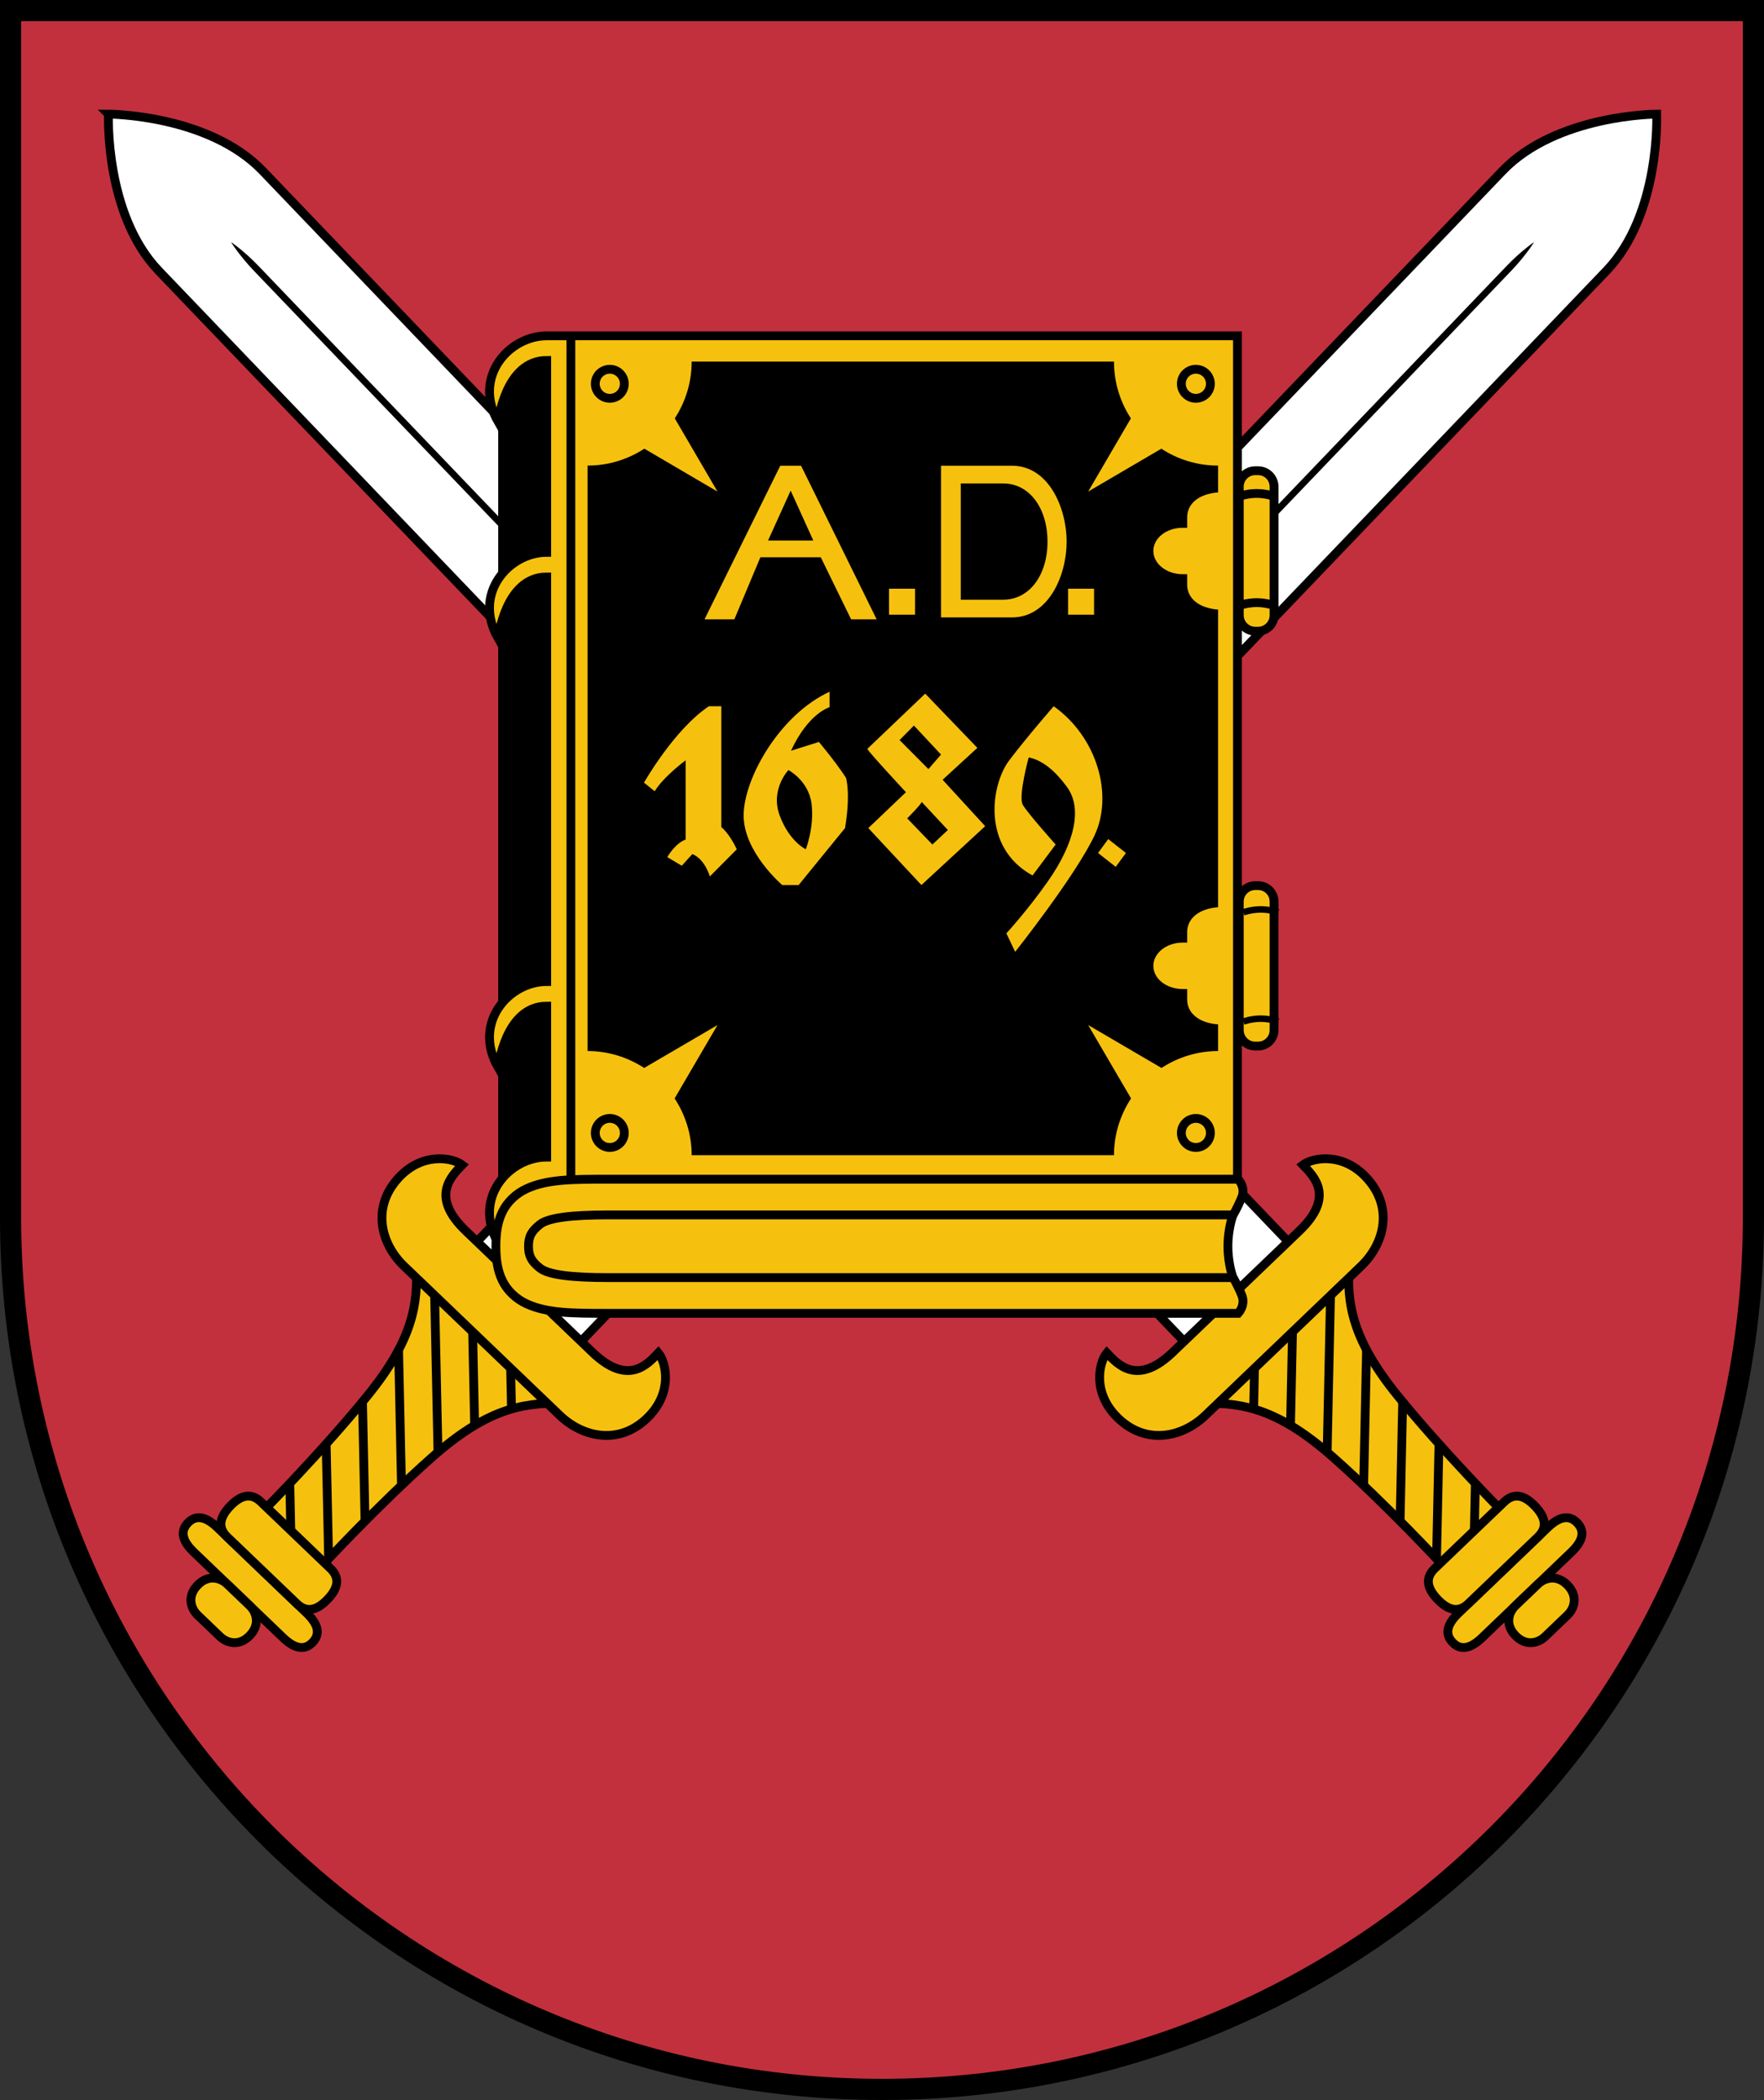
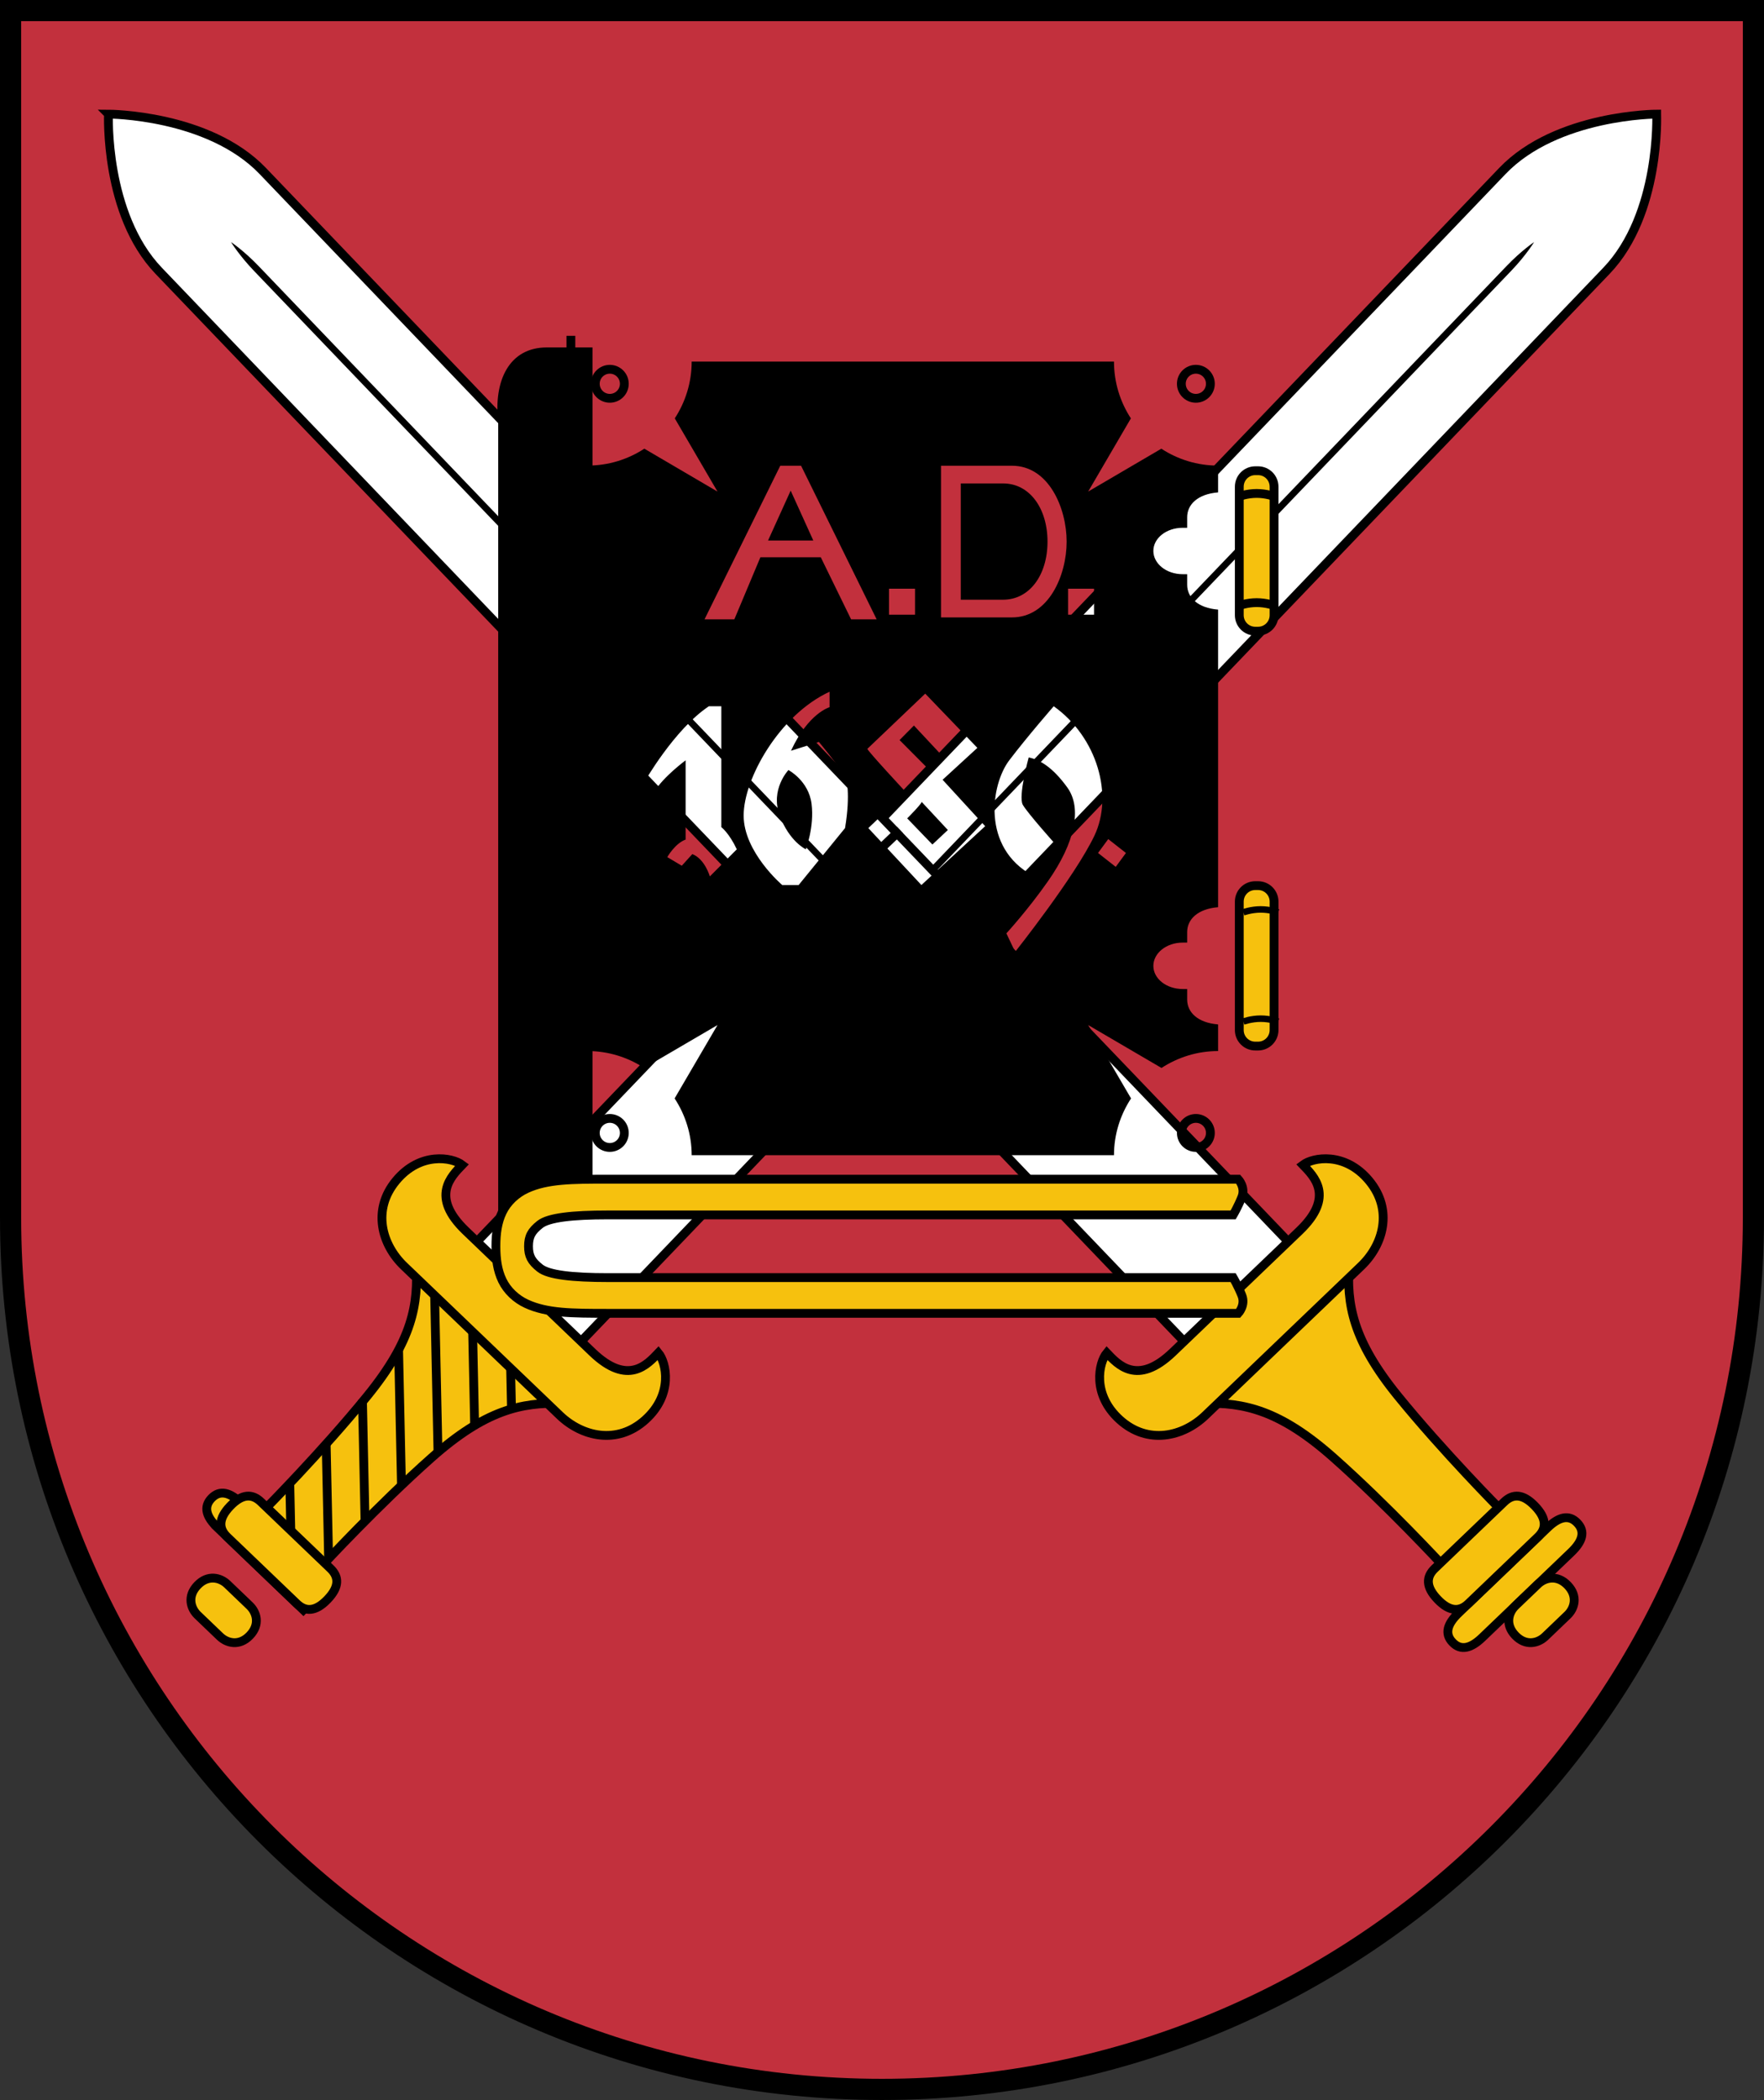
<svg xmlns="http://www.w3.org/2000/svg" xmlns:xlink="http://www.w3.org/1999/xlink" width="500" height="595" viewBox="0 0 132.292 157.427" version="1.1" id="svg5" xml:space="preserve">
  <rect x="0" y="0" width="132.292" height="157.427" fill="#333333" stroke="none" />
  <defs id="defs2" />
  <path id="path4529" style="fill:#c2303d;fill-rule:evenodd;stroke:#000000;stroke-width:1.587;stroke-miterlimit:10;stop-color:#000000" d="M 0.794,0.794 V 91.281 c 5.5e-7,36.093 29.259,65.352 65.352,65.352 36.093,0 65.352,-29.259 65.352,-65.352 V 0.794 Z" />
  <g id="g3176" transform="matrix(1.09,0,0,1.09,-51.777,-98.804)" style="stroke-width:0.918">
    <g id="g1130" transform="matrix(0.191,0.183,-0.183,0.191,-58.353,-144.532)" style="stroke-width:2.294;stroke-miterlimit:4;stroke-dasharray:none">
      <path style="font-variation-settings:normal;opacity:1;vector-effect:none;fill:#f6c10e;fill-opacity:1;stroke:#000000;stroke-width:2.294;stroke-linecap:butt;stroke-linejoin:miter;stroke-miterlimit:4;stroke-dasharray:none;stroke-dashoffset:0;stroke-opacity:1;stop-color:#000000;stop-opacity:1" d="m 1209.355,527.418 c 7.955,7.197 13.258,15.152 14.773,33.714 1.515,18.562 1.142,39.759 1.142,39.759 h 20.893 c 0,0 -0.374,-21.198 1.142,-39.759 1.515,-18.562 6.819,-26.517 14.773,-33.714 z" id="path1056" />
      <path id="path1100" style="font-variation-settings:normal;opacity:1;vector-effect:none;fill:none;fill-opacity:1;stroke:#000000;stroke-width:2.294;stroke-linecap:butt;stroke-linejoin:miter;stroke-miterlimit:4;stroke-dasharray:none;stroke-dashoffset:0;stroke-opacity:1;stop-color:#000000;stop-opacity:1" d="m 1245.152,529.2 8.334,8.334 m -21.592,-7.905 17.993,17.993 m -31.82,-18.133 29.547,29.547 m -25.948,-12.261 25.001,25.001 m -22.728,-9.041 22.35,22.35 m -21.403,-7.715 21.403,21.403 m -20.645,-6.958 8.523,8.523" />
      <path id="path1029" style="font-variation-settings:normal;opacity:1;vector-effect:none;fill:#ffffff;fill-opacity:1;stroke:#000000;stroke-width:2.294;stroke-linecap:butt;stroke-linejoin:miter;stroke-miterlimit:4;stroke-dasharray:none;stroke-dashoffset:0;stroke-opacity:1;stop-color:#000000;stop-opacity:1" d="m 1181.785,261.629 h -37.5 v 153.549 h 37.5 z" transform="translate(72.681,103.659)" />
      <path id="path1116" style="font-variation-settings:normal;opacity:1;vector-effect:none;fill:#ffffff;fill-opacity:1;stroke:#000000;stroke-width:2.294;stroke-linecap:butt;stroke-linejoin:miter;stroke-miterlimit:4;stroke-dasharray:none;stroke-dashoffset:0;stroke-opacity:1;stop-color:#000000;stop-opacity:1" d="m 1163.035,-15.227 c 0,0 -18.75,18.025 -18.75,38.441 V 261.629 h 37.5 V 23.215 c 0,-20.416 -18.75,-38.441 -18.75,-38.441 z" transform="translate(72.681,103.659)" />
-       <path style="font-variation-settings:normal;opacity:1;vector-effect:none;fill:#f6c10e;fill-opacity:1;stroke:#000000;stroke-width:2.294;stroke-linecap:butt;stroke-linejoin:miter;stroke-miterlimit:4;stroke-dasharray:none;stroke-dashoffset:0;stroke-opacity:1;stop-color:#000000;stop-opacity:1" d="m 1219.686,612.78 h 32.06 c 3.999,0 6.425,1.258 6.425,4.431 0,3.173 -2.426,4.431 -6.425,4.431 h -32.06 c -3.999,0 -6.425,-1.258 -6.425,-4.431 0,-3.173 2.426,-4.431 6.425,-4.431 z" id="path1050" />
+       <path style="font-variation-settings:normal;opacity:1;vector-effect:none;fill:#f6c10e;fill-opacity:1;stroke:#000000;stroke-width:2.294;stroke-linecap:butt;stroke-linejoin:miter;stroke-miterlimit:4;stroke-dasharray:none;stroke-dashoffset:0;stroke-opacity:1;stop-color:#000000;stop-opacity:1" d="m 1219.686,612.78 h 32.06 h -32.06 c -3.999,0 -6.425,-1.258 -6.425,-4.431 0,-3.173 2.426,-4.431 6.425,-4.431 z" id="path1050" />
      <path style="font-variation-settings:normal;opacity:1;vector-effect:none;fill:#f6c10e;fill-opacity:1;stroke:#000000;stroke-width:2.294;stroke-linecap:butt;stroke-linejoin:miter;stroke-miterlimit:4;stroke-dasharray:none;stroke-dashoffset:0;stroke-opacity:1;stop-color:#000000;stop-opacity:1" d="m 1231.701,621.642 h 8.031 c 2.498,0 5.415,1.58 5.415,5.567 0,3.987 -2.917,5.567 -5.415,5.567 h -8.031 c -2.498,0 -5.415,-1.58 -5.415,-5.567 0,-3.987 2.917,-5.567 5.415,-5.567 z" id="path1054" />
      <path style="font-variation-settings:normal;opacity:1;vector-effect:none;fill:#f6c10e;fill-opacity:1;stroke:#000000;stroke-width:2.294;stroke-linecap:butt;stroke-linejoin:miter;stroke-miterlimit:4;stroke-dasharray:none;stroke-dashoffset:0;stroke-opacity:1;stop-color:#000000;stop-opacity:1" d="m 1258.543,512.392 c 12.879,0 12.501,-7.659 12.501,-11.743 3.262,0.379 10.298,5.042 9.584,14.887 -0.714,9.845 -8.853,14.578 -16.851,14.578 h -56.12 c -7.998,0 -16.137,-4.733 -16.851,-14.578 -0.714,-9.845 6.322,-14.509 9.584,-14.887 0,4.084 -0.379,11.743 12.501,11.743 z" id="path1027" />
      <path style="font-variation-settings:normal;opacity:1;vector-effect:none;fill:#f6c10e;fill-opacity:1;stroke:#000000;stroke-width:2.294;stroke-linecap:butt;stroke-linejoin:miter;stroke-miterlimit:4;stroke-dasharray:none;stroke-dashoffset:0;stroke-opacity:1;stop-color:#000000;stop-opacity:1" d="m 1223.202,600.131 h 25.029 c 3.122,0 5.016,1.795 5.016,6.325 0,4.53 -1.894,6.325 -5.016,6.325 h -25.029 c -3.122,0 -5.016,-1.795 -5.016,-6.325 0,-4.53 1.894,-6.325 5.016,-6.325 z" id="path1052" />
      <path id="path1119" style="font-variation-settings:normal;opacity:1;vector-effect:none;fill:#000000;fill-opacity:1;stroke:none;stroke-width:2.294;stroke-linecap:butt;stroke-linejoin:miter;stroke-miterlimit:4;stroke-dasharray:none;stroke-dashoffset:0;stroke-opacity:1;stop-color:#000000;stop-opacity:1" d="m 1235.716,134.504 c 0,0 -0.867,3.891 -0.867,9.513 V 365.288 h 1.734 V 144.017 c 0,-5.584 -0.867,-9.513 -0.867,-9.513 z" />
    </g>
    <g id="g1206" transform="matrix(-0.191,0.183,0.183,0.191,274.804,-144.532)" style="stroke-width:2.294;stroke-miterlimit:4;stroke-dasharray:none">
      <path style="font-variation-settings:normal;opacity:1;vector-effect:none;fill:#f6c10e;fill-opacity:1;stroke:#000000;stroke-width:2.294;stroke-linecap:butt;stroke-linejoin:miter;stroke-miterlimit:4;stroke-dasharray:none;stroke-dashoffset:0;stroke-opacity:1;stop-color:#000000;stop-opacity:1" d="m 1209.355,527.418 c 7.955,7.197 13.258,15.152 14.773,33.714 1.515,18.562 1.142,39.759 1.142,39.759 h 20.893 c 0,0 -0.374,-21.198 1.142,-39.759 1.515,-18.562 6.819,-26.517 14.773,-33.714 z" id="path1188" />
-       <path id="path1190" style="font-variation-settings:normal;opacity:1;vector-effect:none;fill:none;fill-opacity:1;stroke:#000000;stroke-width:2.294;stroke-linecap:butt;stroke-linejoin:miter;stroke-miterlimit:4;stroke-dasharray:none;stroke-dashoffset:0;stroke-opacity:1;stop-color:#000000;stop-opacity:1" d="m 1245.152,529.2 8.334,8.334 m -21.592,-7.905 17.993,17.993 m -31.82,-18.133 29.547,29.547 m -25.948,-12.261 25.001,25.001 m -22.728,-9.041 22.35,22.35 m -21.403,-7.715 21.403,21.403 m -20.645,-6.958 8.523,8.523" />
      <path id="path1192" style="font-variation-settings:normal;opacity:1;vector-effect:none;fill:#ffffff;fill-opacity:1;stroke:#000000;stroke-width:2.294;stroke-linecap:butt;stroke-linejoin:miter;stroke-miterlimit:4;stroke-dasharray:none;stroke-dashoffset:0;stroke-opacity:1;stop-color:#000000;stop-opacity:1" d="m 1181.785,261.629 h -37.5 v 153.549 h 37.5 z" transform="translate(72.681,103.659)" />
      <path id="path1194" style="font-variation-settings:normal;opacity:1;vector-effect:none;fill:#ffffff;fill-opacity:1;stroke:#000000;stroke-width:2.294;stroke-linecap:butt;stroke-linejoin:miter;stroke-miterlimit:4;stroke-dasharray:none;stroke-dashoffset:0;stroke-opacity:1;stop-color:#000000;stop-opacity:1" d="m 1163.035,-15.227 c 0,0 -18.75,18.025 -18.75,38.441 V 261.629 h 37.5 V 23.215 c 0,-20.416 -18.75,-38.441 -18.75,-38.441 z" transform="translate(72.681,103.659)" />
      <path style="font-variation-settings:normal;opacity:1;vector-effect:none;fill:#f6c10e;fill-opacity:1;stroke:#000000;stroke-width:2.294;stroke-linecap:butt;stroke-linejoin:miter;stroke-miterlimit:4;stroke-dasharray:none;stroke-dashoffset:0;stroke-opacity:1;stop-color:#000000;stop-opacity:1" d="m 1219.686,612.78 h 32.06 c 3.999,0 6.425,1.258 6.425,4.431 0,3.173 -2.426,4.431 -6.425,4.431 h -32.06 c -3.999,0 -6.425,-1.258 -6.425,-4.431 0,-3.173 2.426,-4.431 6.425,-4.431 z" id="path1196" />
      <path style="font-variation-settings:normal;opacity:1;vector-effect:none;fill:#f6c10e;fill-opacity:1;stroke:#000000;stroke-width:2.294;stroke-linecap:butt;stroke-linejoin:miter;stroke-miterlimit:4;stroke-dasharray:none;stroke-dashoffset:0;stroke-opacity:1;stop-color:#000000;stop-opacity:1" d="m 1231.701,621.642 h 8.031 c 2.498,0 5.415,1.58 5.415,5.567 0,3.987 -2.917,5.567 -5.415,5.567 h -8.031 c -2.498,0 -5.415,-1.58 -5.415,-5.567 0,-3.987 2.917,-5.567 5.415,-5.567 z" id="path1198" />
      <path style="font-variation-settings:normal;opacity:1;vector-effect:none;fill:#f6c10e;fill-opacity:1;stroke:#000000;stroke-width:2.294;stroke-linecap:butt;stroke-linejoin:miter;stroke-miterlimit:4;stroke-dasharray:none;stroke-dashoffset:0;stroke-opacity:1;stop-color:#000000;stop-opacity:1" d="m 1258.543,512.392 c 12.879,0 12.501,-7.659 12.501,-11.743 3.262,0.379 10.298,5.042 9.584,14.887 -0.714,9.845 -8.853,14.578 -16.851,14.578 h -56.12 c -7.998,0 -16.137,-4.733 -16.851,-14.578 -0.714,-9.845 6.322,-14.509 9.584,-14.887 0,4.084 -0.379,11.743 12.501,11.743 z" id="path1200" />
      <path style="font-variation-settings:normal;opacity:1;vector-effect:none;fill:#f6c10e;fill-opacity:1;stroke:#000000;stroke-width:2.294;stroke-linecap:butt;stroke-linejoin:miter;stroke-miterlimit:4;stroke-dasharray:none;stroke-dashoffset:0;stroke-opacity:1;stop-color:#000000;stop-opacity:1" d="m 1223.202,600.131 h 25.029 c 3.122,0 5.016,1.795 5.016,6.325 0,4.53 -1.894,6.325 -5.016,6.325 h -25.029 c -3.122,0 -5.016,-1.795 -5.016,-6.325 0,-4.53 1.894,-6.325 5.016,-6.325 z" id="path1202" />
      <path id="path1204" style="font-variation-settings:normal;opacity:1;vector-effect:none;fill:#000000;fill-opacity:1;stroke:none;stroke-width:2.294;stroke-linecap:butt;stroke-linejoin:miter;stroke-miterlimit:4;stroke-dasharray:none;stroke-dashoffset:0;stroke-opacity:1;stop-color:#000000;stop-opacity:1" d="m 1235.716,134.504 c 0,0 -0.867,3.891 -0.867,9.513 V 365.288 h 1.734 V 144.017 c 0,-5.584 -0.867,-9.513 -0.867,-9.513 z" />
    </g>
    <g id="g5389-7" transform="matrix(0.351,0,0,0.351,6.837,5.687)" style="stroke-width:1.729;stroke-miterlimit:4;stroke-dasharray:none">
      <path style="color:#000000;display:inline;overflow:visible;visibility:visible;fill:#000000;stroke:none;stroke-width:1.729;stroke-miterlimit:4;stroke-dasharray:none;marker:none;enable-background:accumulate" d="M 213.512,486.856 231.994,476.499 V 310.124 c 0,0 -1.616,0 -8.973,0 -7.357,0 -10.431,6.52 -9.509,14.602 z" id="path5232-8" />
-       <path id="path5105-4" d="m 358.423,494.682 c 0,0 -1.875,-3.625 -1.875,-8.438 0,-4.812 1.875,-8.438 1.875,-8.438 V 307.851 H 223.021 c -7.357,0 -14.598,8.036 -9.509,16.875 0,0 1.33,-12.054 9.509,-12.054 v 37.605 c -7.357,0 -14.598,8.036 -9.509,16.875 0,0 1.33,-12.054 9.509,-12.054 v 79.274 c -7.357,0 -14.598,8.036 -9.509,16.875 0,0 1.33,-12.054 9.509,-12.054 v 29.576 c -7.357,0 -14.598,8.036 -9.509,16.875 l 13.795,11.122 z" style="color:#000000;display:inline;overflow:visible;visibility:visible;fill:#f6c10e;fill-opacity:1;stroke:#000000;stroke-width:1.729;stroke-linecap:butt;stroke-linejoin:miter;stroke-miterlimit:4;stroke-dasharray:none;stroke-dashoffset:0;stroke-opacity:1;marker:none;enable-background:accumulate" />
      <path id="path5137-6" d="M 227.759,307.851 V 476.065" style="color:#000000;display:inline;overflow:visible;visibility:visible;fill:none;stroke:#000000;stroke-width:1.729;stroke-linecap:butt;stroke-linejoin:miter;stroke-miterlimit:4;stroke-dasharray:none;stroke-dashoffset:0;stroke-opacity:1;marker:none;enable-background:accumulate" />
      <circle id="path5139-7" style="color:#000000;display:inline;overflow:visible;visibility:visible;fill:none;stroke:#000000;stroke-width:1.729;stroke-linecap:square;stroke-linejoin:miter;stroke-miterlimit:4;stroke-dasharray:none;stroke-dashoffset:0;stroke-opacity:1;marker:none;enable-background:accumulate" cx="235.389" cy="317.247" r="2.845" />
      <use height="365.978" width="308.925" transform="matrix(-1,0,0,1,585.657,0)" id="use5151-2" xlink:href="#path5139-7" y="0" x="0" style="stroke-width:1.729;stroke-miterlimit:4;stroke-dasharray:none" />
      <use height="365.978" width="308.925" transform="matrix(1,0,0,-1,0,781.284)" id="use5153-1" xlink:href="#path5139-7" y="0" x="0" style="stroke-width:1.729;stroke-miterlimit:4;stroke-dasharray:none" />
      <use x="0" y="0" xlink:href="#path5139-7" id="use5155-7" transform="rotate(180,292.829,390.642)" width="308.925" height="365.978" style="stroke-width:1.729;stroke-miterlimit:4;stroke-dasharray:none" />
      <path id="path5161-9" transform="translate(135.03,295.087)" d="m 116.406,17.812 c 0,4.104 -1.227,7.926 -3.312,11.125 l 8.375,14.344 L 107.125,34.875 c -3.202,2.091 -7.016,3.312 -11.125,3.312 v 114.719 c 4.094,0 7.899,1.236 11.094,3.312 l 14.375,-8.406 -8.406,14.375 c 2.091,3.202 3.344,7.016 3.344,11.125 h 82.781 c 0,-4.109 1.251,-7.921 3.344,-11.125 l -8.406,-14.375 14.375,8.406 c 3.196,-2.079 7,-3.312 11.094,-3.312 v -5.219 c -3.993,-0.32 -6.062,-2.372 -6.062,-4.875 V 140.75 h -0.875 c -3.198,0 -5.75,-2.025 -5.75,-4.531 0,-2.506 2.552,-4.562 5.75,-4.562 h 0.875 v -2.062 c 0,-2.503 2.07,-4.551 6.062,-4.875 v -58.312 c -3.993,-0.324 -6.062,-2.372 -6.062,-4.875 v -2.062 h -0.875 c -3.198,0 -5.75,-2.056 -5.75,-4.562 0,-2.506 2.552,-4.531 5.75,-4.531 h 0.875 v -2.062 c 0,-2.503 2.07,-4.555 6.062,-4.875 v -5.25 c -4.109,0 -7.923,-1.222 -11.125,-3.312 L 194.125,43.281 202.5,28.938 c -2.086,-3.199 -3.312,-7.021 -3.312,-11.125 z m 17.366,20.406 h 4.08 l 14.812,30.094 h -5.009 l -5.938,-12.156 H 129.875 l -5.103,12.156 h -5.844 z m 31.509,0 h 13.906 c 7.232,0 10.719,8.315 10.719,14.875 0,6.56 -3.487,14.844 -10.719,14.844 h -13.906 z m 3.875,3.469 v 22.781 h 8.312 c 5.155,0 8.688,-4.815 8.688,-11.375 0,-6.56 -3.532,-11.406 -8.688,-11.406 z M 135.812,43.094 131.375,52.875 h 8.875 z m 19.281,19.219 h 5.094 v 5.094 h -5.094 z m 35.094,0 h 5.094 v 5.094 H 190.188 Z M 143.438,82.5 v 3.031 c 0,0 -4.153,1.145 -7.562,8.531 l 5.469,-1.719 c 0,0 3.229,3.811 5.312,7.031 0,0 0.949,3.025 -0.188,9.844 L 137.375,120.375 h -3.219 c 0,0 -7.562,-6.428 -7.562,-13.625 0,-7.197 6.995,-19.704 16.844,-24.25 z m 18.75,0.375 10.219,10.625 -6.812,6.25 8.344,9.094 -12.5,11.531 -10.406,-11.156 7.375,-7.031 c 0,0 -7.562,-8.121 -7.562,-8.5 z m -42.406,2.469 h 2.438 v 23.688 c 0,0 1.516,1.124 3.031,4.344 l -5.281,5.312 c 0,0 -0.975,-3.428 -3.438,-4.375 l -2.062,2.281 -2.844,-1.688 c 0,0 1.51,-2.68 3.594,-3.438 V 95.938 c 0,0 -4.358,3.221 -6.062,6.062 l -2.094,-1.688 c 0,0 5.9,-10.423 12.719,-14.969 z m 67.594,0 c 8.523,6.061 11.757,17.42 7.969,25.375 -3.788,7.955 -15.531,22.75 -15.531,22.75 l -1.719,-3.625 c 0,0 4.203,-4.571 8.156,-10.219 5.303,-7.576 6.731,-14.291 3.781,-18.375 -2.892,-4.004 -5.455,-5.453 -7.562,-5.875 0,0 -2.1,7.63 -1.156,9.281 0.944,1.652 6.438,7.781 6.438,7.781 l -4.531,6.062 c -10.038,-5.493 -8.161,-17.827 -4.562,-22.562 3.599,-4.735 8.719,-10.594 8.719,-10.594 z m -27.406,3.781 -2.812,2.844 5.656,5.688 2.469,-2.844 z M 135.375,97.844 c 0,0 -3.613,3.792 -1.719,8.906 1.894,5.114 5.125,6.625 5.125,6.625 0,0 1.693,-4.361 1.125,-8.906 -0.568,-4.546 -4.531,-6.625 -4.531,-6.625 z m 26.125,6.25 c -0.189,0.568 -2.844,3.219 -2.844,3.219 l 4.938,5.125 3.031,-2.844 z m 36.562,7.281 3.469,2.719 -2,2.719 -3.469,-2.719 z" style="color:#000000;display:inline;overflow:visible;visibility:visible;fill:#000000;stroke:none;stroke-width:1.729;stroke-miterlimit:4;stroke-dasharray:none;marker:none;enable-background:accumulate" />
      <path style="color:#000000;font-style:normal;font-variant:normal;font-weight:normal;font-stretch:normal;font-size:medium;line-height:normal;font-family:sans-serif;font-variant-ligatures:normal;font-variant-position:normal;font-variant-caps:normal;font-variant-numeric:normal;font-variant-alternates:normal;font-variant-east-asian:normal;font-feature-settings:normal;font-variation-settings:normal;text-indent:0;text-align:start;text-decoration:none;text-decoration-line:none;text-decoration-style:solid;text-decoration-color:#000000;letter-spacing:normal;word-spacing:normal;text-transform:none;writing-mode:lr-tb;direction:ltr;text-orientation:mixed;dominant-baseline:auto;baseline-shift:baseline;text-anchor:start;white-space:normal;shape-padding:0;shape-margin:0;inline-size:0;clip-rule:nonzero;display:inline;overflow:visible;visibility:visible;opacity:1;isolation:auto;mix-blend-mode:normal;color-interpolation:sRGB;color-interpolation-filters:linearRGB;solid-color:#000000;solid-opacity:1;vector-effect:none;fill:#f6c10e;fill-opacity:1;fill-rule:nonzero;stroke:#000000;stroke-width:1.729;stroke-linecap:butt;stroke-linejoin:miter;stroke-miterlimit:4;stroke-dasharray:none;stroke-dashoffset:0;stroke-opacity:1;marker:none;color-rendering:auto;image-rendering:auto;shape-rendering:auto;text-rendering:auto;enable-background:accumulate;stop-color:#000000;stop-opacity:1" d="m 84.426,191.156 c 0,-1.884 0.548,-2.946 2.252,-4.288 1.704,-1.342 6.363,-1.854 13.322,-1.854 h 122.546 c 0,0 0.937,-1.58 1.709,-3.5 0.771,-1.92 -0.713,-3.5 -0.713,-3.5 H 100 c -7.113,0 -11.961,0.019 -15.98,1.877 -2.01,0.929 -3.764,2.55 -4.734,4.564 -0.97,2.015 -1.254,4.228 -1.254,6.701 0,2.473 0.284,4.687 1.254,6.701 0.97,2.015 2.725,3.635 4.734,4.564 4.02,1.858 8.868,1.877 15.98,1.877 h 123.541 c 0,0 1.484,-1.58 0.713,-3.5 -0.771,-1.92 -1.709,-3.5 -1.709,-3.5 H 100 c -6.959,0 -11.618,-0.512 -13.322,-1.854 -1.704,-1.342 -2.252,-2.404 -2.252,-4.288 z" id="path5099-6" transform="translate(135.03,295.087)" />
      <path id="rect5234-8" style="color:#000000;display:inline;overflow:visible;visibility:visible;fill:#f6c10e;fill-opacity:1;fill-rule:evenodd;stroke:#000000;stroke-width:1.729;stroke-miterlimit:4;stroke-dasharray:none;stroke-opacity:1;marker:none;enable-background:accumulate" d="m 361.918,334.281 h 0.54 c 1.739,0 3.139,1.4 3.139,3.139 v 25.162 c 0,1.739 -1.4,3.139 -3.139,3.139 h -0.54 c -1.739,0 -3.139,-1.4 -3.139,-3.139 v -25.162 c 0,-1.739 1.4,-3.139 3.139,-3.139 z" />
      <path id="path977" style="color:#000000;display:inline;overflow:visible;visibility:visible;fill:none;fill-opacity:1;fill-rule:evenodd;stroke:#000000;stroke-width:1.729;stroke-miterlimit:4;stroke-dasharray:none;stroke-opacity:1;marker:none;enable-background:accumulate" d="m 365.597,360.698 c 0,0 -1.519,-0.571 -3.409,-0.571 -1.89,0 -3.409,0.571 -3.409,0.571 m 0,-21.392 c 0,0 1.519,-0.571 3.409,-0.571 1.89,0 3.409,0.571 3.409,0.571" />
      <path id="path979" style="color:#000000;display:inline;overflow:visible;visibility:visible;fill:#f6c10e;fill-opacity:1;fill-rule:evenodd;stroke:#000000;stroke-width:1.729;stroke-miterlimit:4;stroke-dasharray:none;stroke-opacity:1;marker:none;enable-background:accumulate" d="m 361.918,415.578 h 0.54 c 1.739,0 3.139,1.4 3.139,3.139 v 25.162 c 0,1.739 -1.4,3.139 -3.139,3.139 h -0.54 c -1.739,0 -3.139,-1.4 -3.139,-3.139 v -25.162 c 0,-1.739 1.4,-3.139 3.139,-3.139 z" />
    </g>
    <path id="path977-9" style="color:#000000;display:inline;overflow:visible;visibility:visible;fill:none;fill-opacity:1;fill-rule:evenodd;stroke:#000000;stroke-width:0.448;stroke-miterlimit:4;stroke-dasharray:none;stroke-opacity:1;marker:none;enable-background:accumulate" d="m 135.44,160.905 c 0,0 -0.534,-0.2 -1.197,-0.2 -0.664,0 -1.197,0.2 -1.197,0.2 m 0,-7.513 c 0,0 0.534,-0.2 1.197,-0.2 0.664,0 1.197,0.2 1.197,0.2" />
  </g>
</svg>